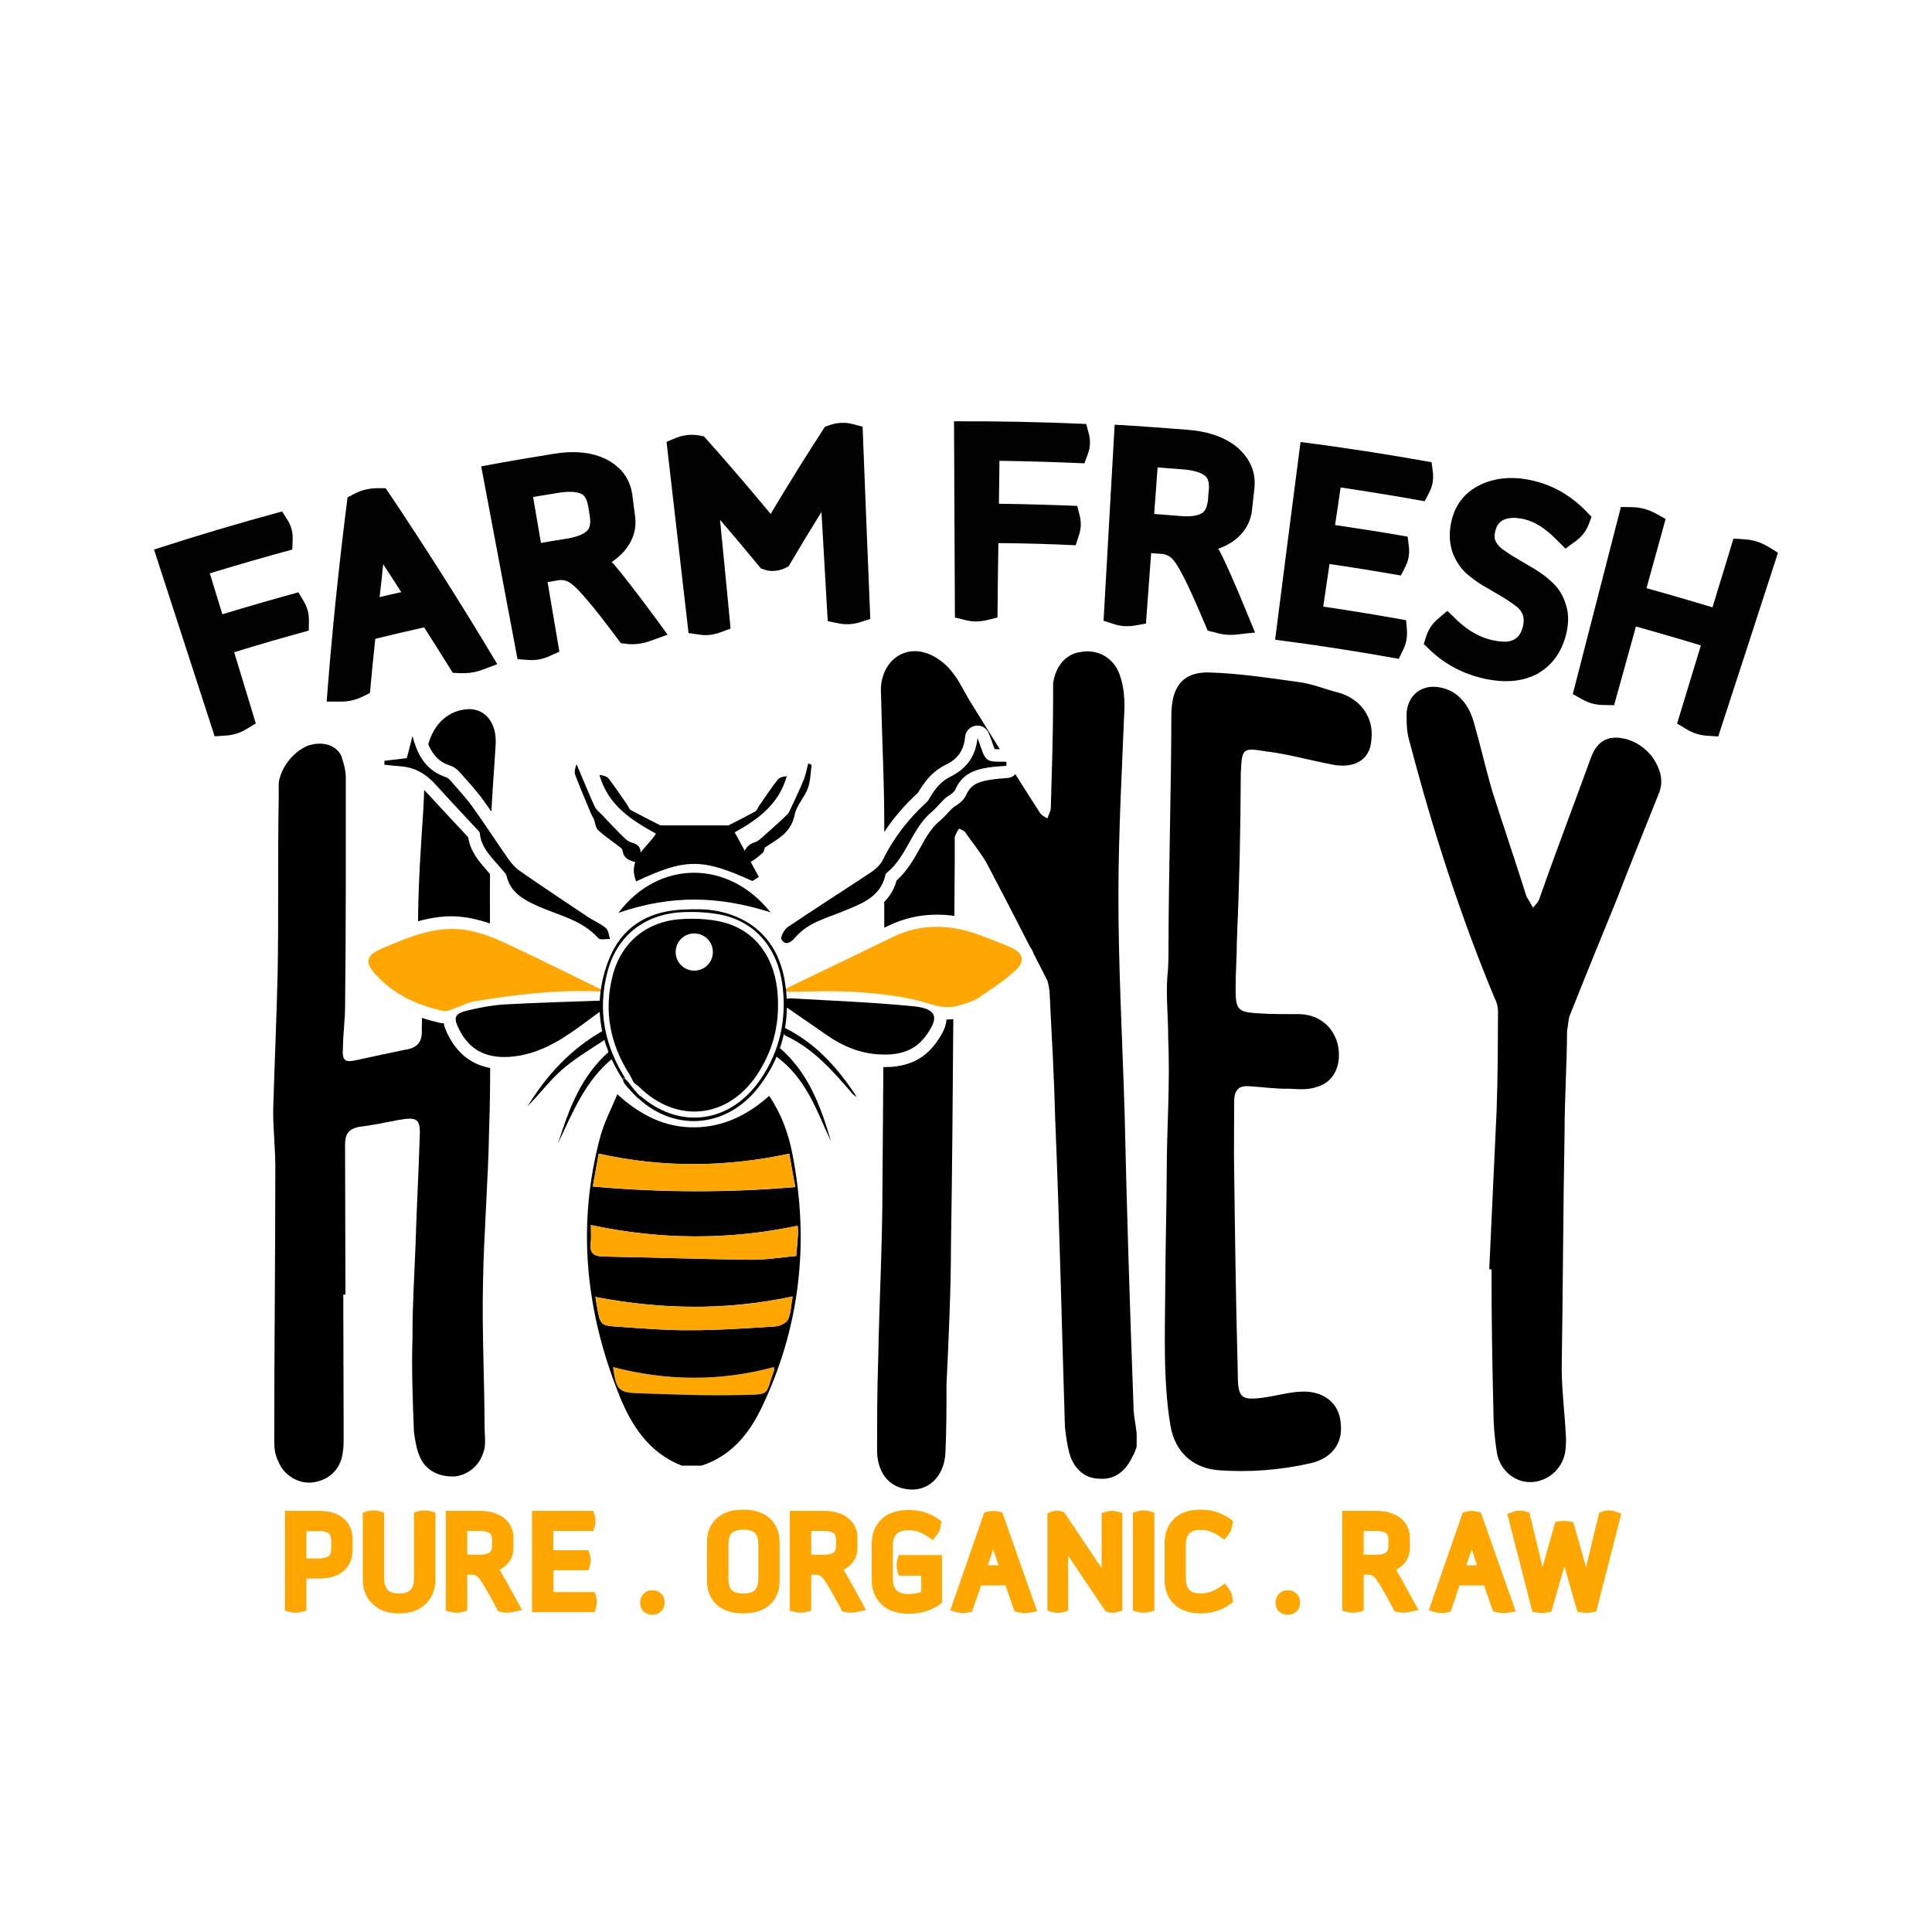
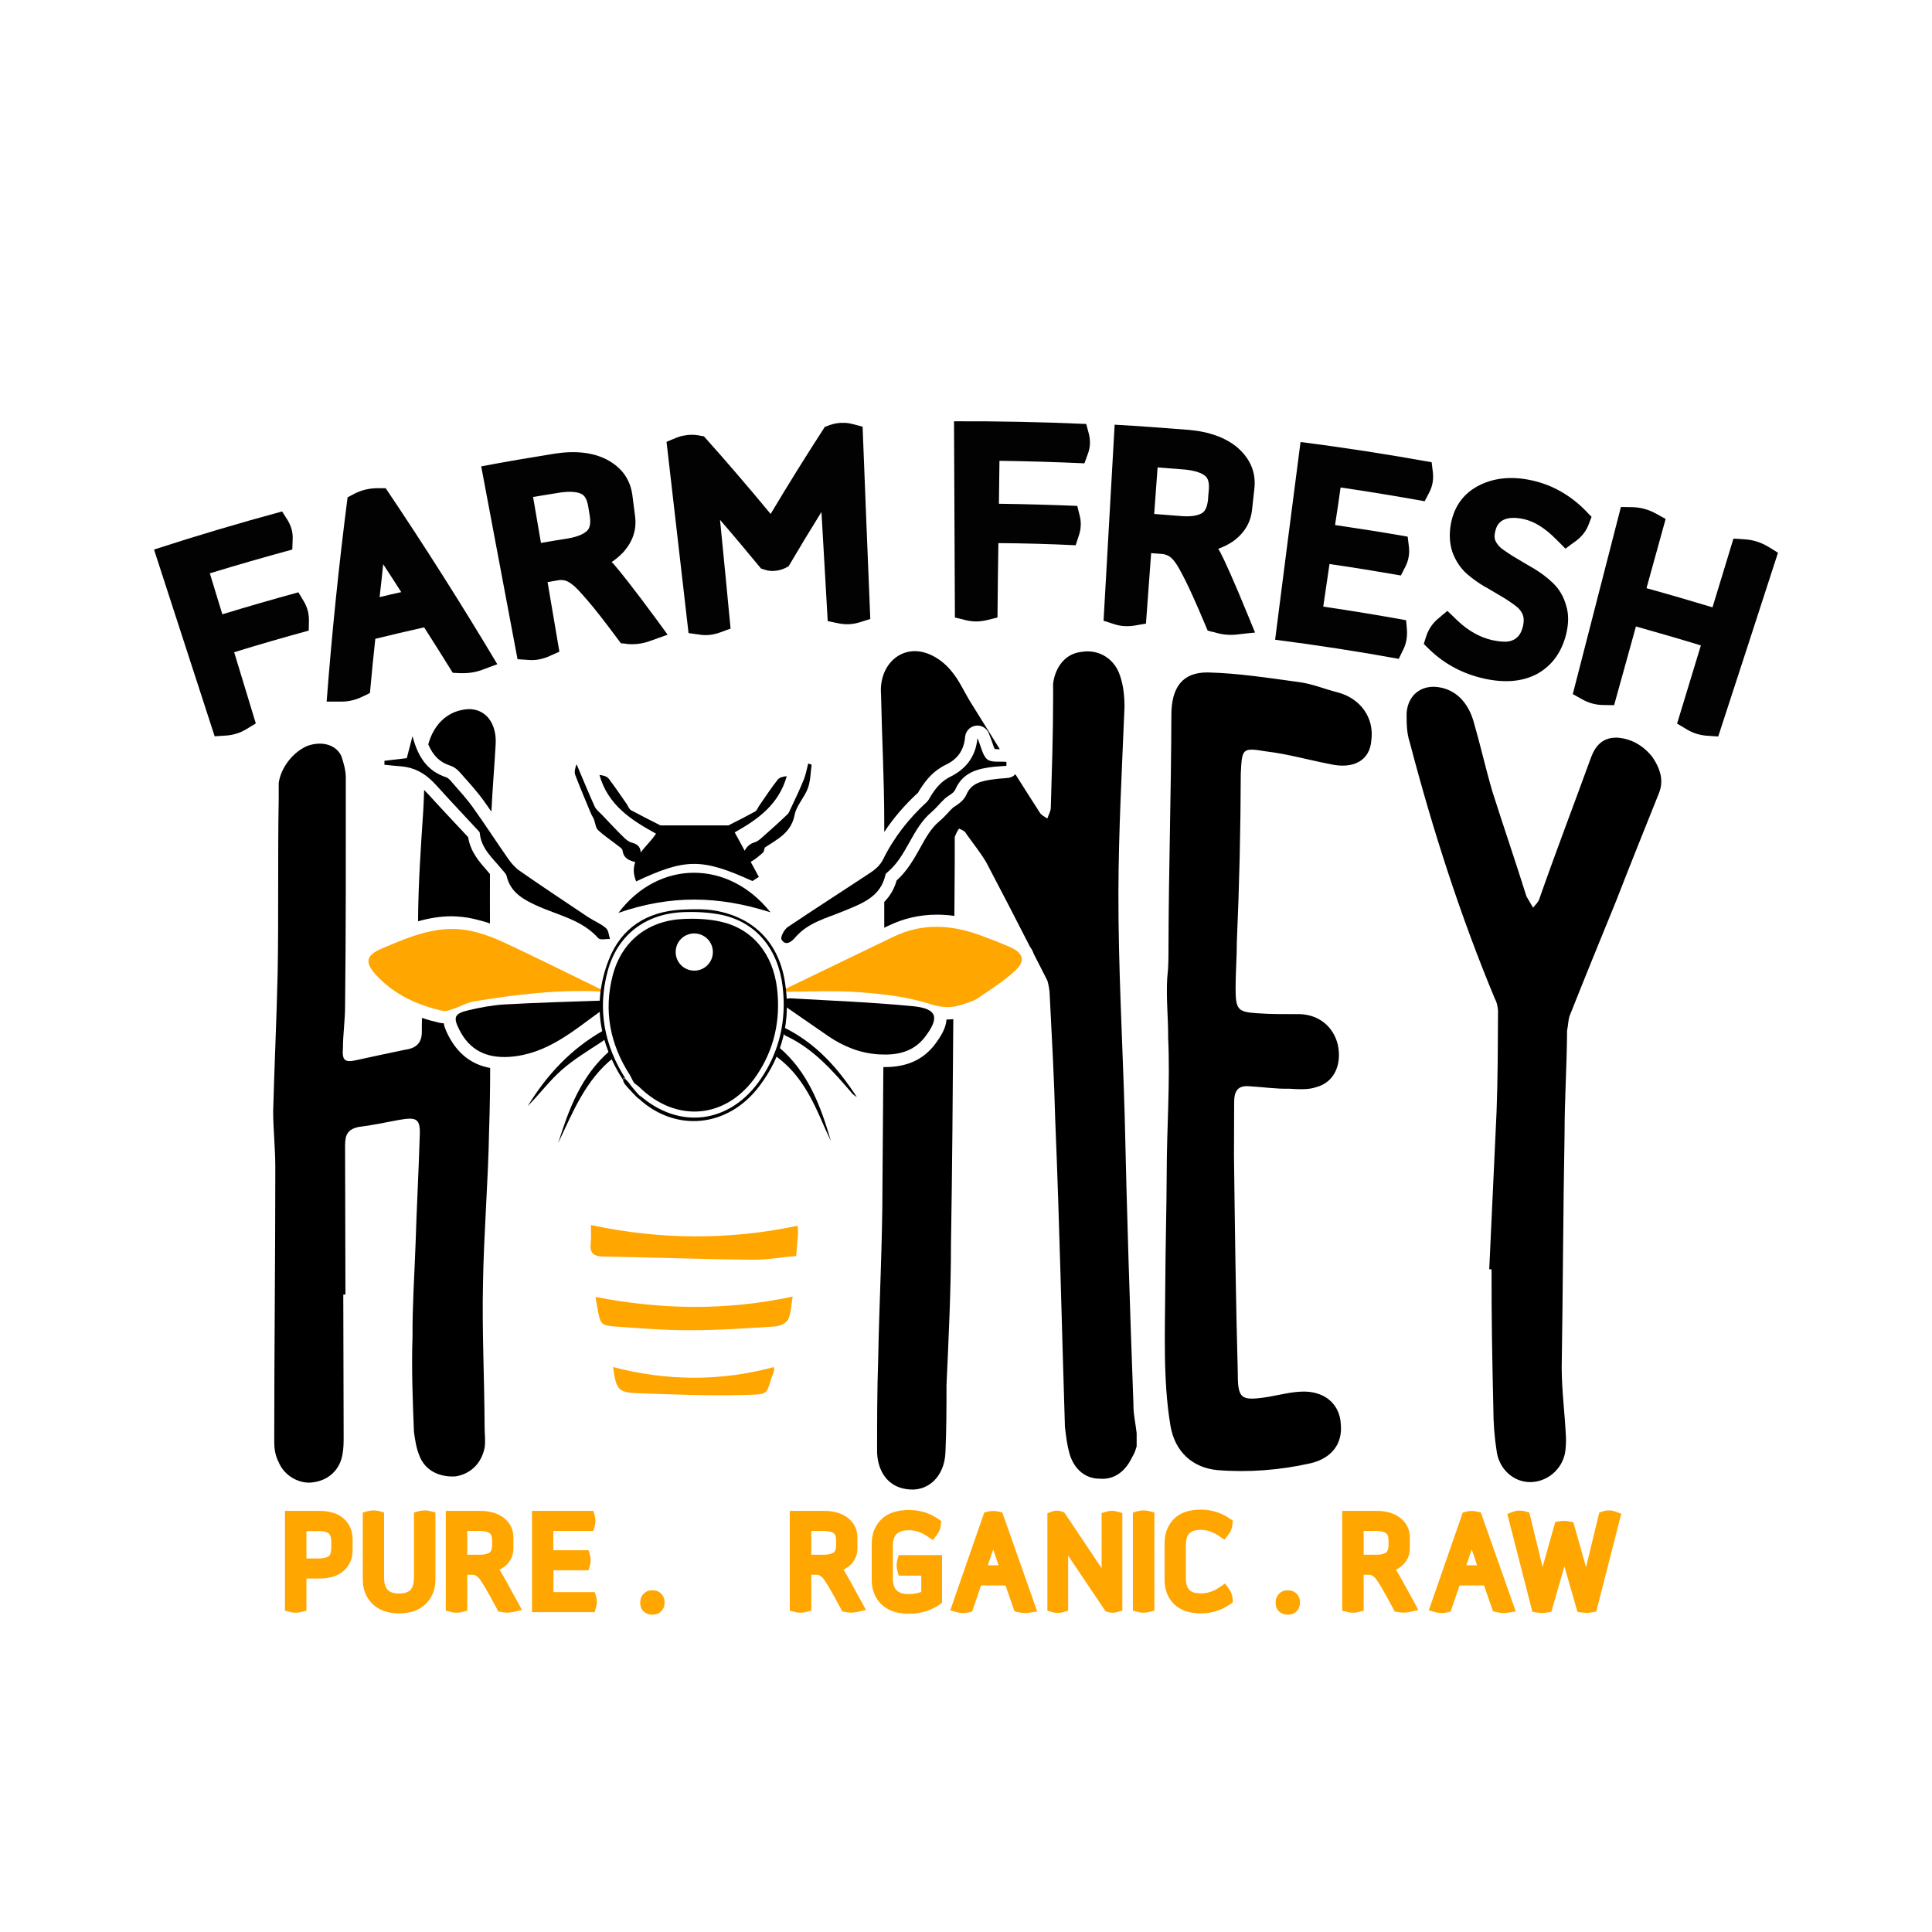
<svg xmlns="http://www.w3.org/2000/svg" version="1.1" id="Layer_1" x="0px" y="0px" viewBox="0 0 1080 1080" style="enable-background:new 0 0 1080 1080;" xml:space="preserve">
  <style type="text/css"> .st0{fill:#020202;} .st1{fill:#FFA600;} .st2{fill:none;} </style>
  <g>
    <path class="st0" d="M130.9,364.6c4,13.3,8.1,26.5,12.1,39.8c-1.7,1-3.4,2.1-5.1,3.1c-1.8,1.1-3.7,2-5.7,2.6c-2,0.6-4,1-6.2,1.1 c-2,0.1-4,0.3-6,0.4c-11.3-34.8-22.6-69.6-33.9-104.4c23.7-7.7,47.6-14.8,71.6-21.3c1,1.6,2.1,3.3,3.1,4.9c2,3.3,3,6.8,2.8,10.6 c-0.1,1.9-0.1,3.9-0.2,5.8c-15.4,4.2-30.8,8.6-46.1,13.3c2.3,7.6,4.7,15.3,7,22.9c14.1-4.3,28.3-8.4,42.5-12.3c1,1.6,2,3.3,3,5 c2,3.3,2.9,6.8,2.9,10.6c0,1.9-0.1,3.9-0.1,5.8C158.7,356.3,144.8,360.3,130.9,364.6z" />
    <path class="st0" d="M278,371.3c-2.9,1.1-5.8,2.1-8.6,3.2c-1.4,0.5-2.8,0.9-4.2,1.2c-2.6,0.5-5.2,0.7-8,0.6 c-1.4-0.1-2.7-0.1-4.1-0.2c-5.3-8.5-10.6-17-16-25.4c-9.1,2-18.2,4.2-27.3,6.4c-1.1,10.1-2.1,20.2-3,30.3c-1.3,0.6-2.6,1.3-3.9,1.9 c-3.9,1.9-7.8,2.9-12,2.9c-2.7,0-5.5,0-8.3,0c2.9-38,6.8-76.1,11.7-114.2c1.3-0.7,2.6-1.4,4-2.1c3.9-2,8.3-3,12.9-3 c1.5,0,3,0,4.4,0C237.4,305.3,258.2,338.1,278,371.3z M212.2,333.8c4-1,8-1.9,12.1-2.8c-3.3-5.2-6.7-10.4-10.1-15.6 C213.6,321.6,212.9,327.7,212.2,333.8z" />
    <path class="st0" d="M347.1,359.6c-0.7-0.9-1.4-1.9-2.1-2.8c-7.2-9.7-12.8-16.8-16.6-21.2c-3.8-4.4-6.4-7.2-7.8-8.3 c-1.9-1.6-3.5-2.5-4.8-2.8c-1.3-0.3-2.4-0.3-3.3-0.2c-2.1,0.4-4.3,0.7-6.4,1.1c2.2,13,4.4,26,6.6,38.9c-1.8,0.8-3.6,1.6-5.4,2.4 c-1.9,0.9-3.9,1.5-5.9,1.9c-2,0.4-4.1,0.5-6.2,0.3c-2-0.1-3.9-0.3-5.9-0.4c-6.8-35.9-13.5-71.9-20.3-107.8 c13.7-2.6,27.3-4.9,41-7.1c11.6-1.8,21.3-0.7,29,3.2c8.5,4.4,13.3,11.1,14.5,20c0.5,3.9,1,7.8,1.5,11.7c1,7.4-1.2,14-6.3,19.9 c-2,2.1-4.2,4.1-6.8,5.8c0.7,0.6,1.3,1.2,1.8,1.9c2.8,3.2,10.9,13.3,23.6,30.6c2,2.7,3.9,5.4,5.9,8.1c-3.2,1.1-6.4,2.3-9.5,3.4 c-4.2,1.6-8.6,2.2-13.1,1.8C349.4,359.7,348.3,359.7,347.1,359.6z M328.9,283.6c-0.6-3.9-1.8-6.4-3.7-7.4 c-2.5-1.3-6.5-1.6-11.8-0.9c-5.1,0.8-10.2,1.7-15.4,2.5c1.5,8.6,2.9,17.1,4.4,25.7c5-0.9,10.1-1.7,15.1-2.5 c5.2-0.9,8.8-2.4,10.8-4.4c1.5-1.5,2-4.3,1.4-8.1C329.4,286.8,329.2,285.2,328.9,283.6z" />
    <path class="st0" d="M480.8,347.8c-4.1,1.3-8.1,1.5-12.3,0.6c-1.9-0.4-3.9-0.8-5.8-1.2c-1.2-20.3-2.3-40.7-3.5-61 c-6.3,10.1-12.4,20.2-18.4,30.4c-0.7,0.3-1.4,0.7-2,1c-1.6,0.8-3.5,1.3-5.6,1.5c-2,0.2-3.9,0-5.6-0.6c-0.7-0.2-1.5-0.5-2.2-0.7 c-7.5-9.1-15.1-18.2-22.9-27.2c2,20.3,4,40.6,5.9,60.8c-1.9,0.7-3.7,1.3-5.5,2c-2,0.8-4,1.2-6,1.5c-2,0.2-4.1,0.2-6.2-0.2 c-1.9-0.3-3.9-0.5-5.8-0.8c-4.1-35.6-8.2-71.3-12.3-106.9c1.8-0.8,3.7-1.6,5.5-2.3c1.1-0.4,2.1-0.8,3.2-1c0.3-0.1,0.6-0.2,1-0.2 c2.8-0.6,5.6-0.6,8.4-0.1c0.9,0.2,1.9,0.4,2.8,0.5c12.8,14.3,25.2,28.8,37.3,43.4c9.7-16.3,19.8-32.5,30.3-48.7 c0.9-0.3,1.8-0.6,2.7-1c2.7-0.9,5.5-1.4,8.3-1.2c0.3,0,0.5,0,0.8,0c1.2,0.1,2.3,0.3,3.5,0.6c1.9,0.5,3.9,1,5.8,1.5 c1.4,35.8,2.8,71.7,4.3,107.5C484.5,346.6,482.7,347.2,480.8,347.8z" />
    <path class="st0" d="M558.1,303.6c-0.2,13.9-0.4,27.7-0.5,41.6c-1.9,0.5-3.8,0.9-5.7,1.4c-2.1,0.5-4.1,0.8-6.2,0.8 c-2.1,0-4.1-0.3-6.2-0.8c-1.9-0.5-3.8-1-5.7-1.4c-0.2-36.6-0.3-73.2-0.5-109.7c24.6-0.1,49.3,0.4,73.9,1.5c0.5,1.9,1,3.8,1.5,5.6 c0.9,3.7,0.8,7.4-0.5,10.9c-0.7,1.8-1.3,3.7-2,5.5c-15.8-0.7-31.7-1.2-47.5-1.4c-0.1,8-0.2,16-0.3,24c14.6,0.2,29.2,0.6,43.8,1.2 c0.5,1.9,0.9,3.8,1.4,5.6c0.9,3.7,0.7,7.4-0.5,10.9c-0.6,1.8-1.2,3.7-1.8,5.5C586.9,304.1,572.5,303.7,558.1,303.6z" />
    <path class="st0" d="M675.1,352.5c-0.5-1.1-0.9-2.2-1.4-3.3c-4.7-11.2-8.4-19.4-11-24.6c-2.6-5.2-4.5-8.5-5.6-10 c-1.4-2-2.8-3.3-4-3.9c-1.2-0.6-2.3-0.9-3.1-1c-2.2-0.2-4.3-0.3-6.5-0.5c-1,13.1-1.9,26.3-2.9,39.4c-1.9,0.3-3.9,0.7-5.8,1 c-2.1,0.4-4.2,0.5-6.2,0.4c-2-0.1-4.1-0.5-6.1-1.2c-1.9-0.6-3.7-1.2-5.6-1.8c2.1-36.5,4.1-73,6.2-109.6c13.8,0.8,27.6,1.8,41.4,2.9 c11.6,1,20.8,4.4,27.4,10c7.2,6.4,10.3,14,9.3,22.9c-0.4,3.9-0.9,7.8-1.3,11.8c-0.8,7.4-4.5,13.3-10.9,17.8c-2.4,1.6-5.1,2.9-8,4 c0.5,0.7,0.9,1.5,1.3,2.2c2,3.8,7.4,15.5,15.5,35.4c1.3,3.1,2.5,6.2,3.8,9.2c-3.4,0.3-6.7,0.7-10.1,1.1c-4.5,0.5-8.9,0-13.1-1.4 C677.3,353.2,676.2,352.8,675.1,352.5z M675.7,274.3c0.4-3.9-0.2-6.6-1.8-8.1c-2.2-1.9-5.9-3.1-11.3-3.7 c-5.2-0.4-10.3-0.8-15.5-1.2c-0.6,8.7-1.3,17.3-1.9,26c5.1,0.4,10.1,0.8,15.2,1.2c5.3,0.4,9.1-0.2,11.6-1.7 c1.8-1.1,2.9-3.7,3.3-7.6C675.4,277.6,675.5,276,675.7,274.3z" />
    <path class="st0" d="M784.4,363.2c-0.8,1.7-1.7,3.4-2.5,5.1c-23-4.2-46-7.7-69.1-10.7c4.7-36.8,9.4-73.7,14.2-110.5 c24.5,3.1,48.9,6.9,73.3,11.3c0.2,1.9,0.5,3.9,0.7,5.8c0.4,3.8-0.2,7.4-1.9,10.8c-0.9,1.7-1.8,3.5-2.7,5.2 c-15.6-2.8-31.3-5.4-47-7.7c-1,7-2,14-3.1,21c13.5,2,27.1,4.1,40.6,6.5c0.2,1.9,0.5,3.9,0.7,5.8c0.4,3.8-0.2,7.4-1.9,10.8 c-0.9,1.7-1.7,3.4-2.6,5.1c-13.3-2.3-26.6-4.5-39.9-6.4c-1.2,7.9-2.3,15.9-3.5,23.8c15.5,2.3,30.9,4.8,46.3,7.6 c0.2,1.9,0.4,3.8,0.5,5.8C786.7,356.2,786.1,359.8,784.4,363.2z" />
    <path class="st0" d="M875.5,354.5c-2.6,10.3-8,17.6-16.2,22.2c-8.1,4.3-17.8,5.2-29.4,2.7c-11.8-2.6-22-7.9-30.6-16.1 c-1.1-1.1-2.3-2.2-3.4-3.3c0.5-1.5,0.9-3,1.4-4.4c1.2-3.7,3.3-6.9,6.3-9.5c1.8-1.5,3.6-3.1,5.5-4.6c1.8,1.7,3.5,3.3,5.2,5 c6.2,6,12.9,9.8,20.1,11.4c1.9,0.4,3.9,0.7,6.2,0.8c2.3,0.1,4.2-0.3,5.8-1.2c0.9-0.5,1.8-1.2,2.7-2.3c0.9-1.1,1.7-2.9,2.3-5.3 c0.5-2.4,0.5-4.4-0.1-6.1c-0.7-1.8-1.8-3.3-3.4-4.6c-2.3-1.8-4.9-3.6-7.9-5.4c-2.9-1.7-5.8-3.4-8.8-5.2c-0.3-0.2-0.7-0.4-1-0.5 c-3.7-2.2-7.1-4.6-10.2-7.3c-3.6-3.2-6.3-7.3-8.1-12.2c-1.6-4.8-1.9-10.2-0.8-16c1.9-9.8,7.2-17,16-21.4c8.5-4.2,18.4-5.1,29.5-2.6 c11.1,2.5,21.1,8.1,29.7,16.8c1.1,1.2,2.2,2.3,3.4,3.5c-0.5,1.4-1.1,2.8-1.6,4.2c-1.4,3.7-3.7,6.7-7,9.2c-2,1.4-4,2.9-6,4.4 c-1.8-1.8-3.5-3.6-5.3-5.3c-6.1-6.2-12.1-9.9-17.9-11.2c-4.9-1.1-8.8-0.9-11.6,0.5c-0.8,0.4-1.6,1-2.5,2c-0.9,1-1.6,2.6-2.1,5 c-0.4,2-0.3,3.6,0.4,4.9c0.8,1.6,2,3,3.5,4.2c2.5,1.8,5.2,3.6,8.3,5.4c0.2,0.1,0.3,0.2,0.5,0.3c3.1,1.9,6.3,3.7,9.5,5.6 c3.9,2.4,7.3,5,10.3,7.9c3.5,3.4,6,7.7,7.3,12.6C877,343.3,876.9,348.7,875.5,354.5z" />
    <path class="st0" d="M975.5,301.5c4.6,0.3,8.9,1.7,12.9,4.1c1.8,1.1,3.7,2.2,5.5,3.4c-11.1,34.2-22.2,68.5-33.4,102.7 c-2-0.1-4-0.3-5.9-0.4c-2.1-0.1-4.2-0.5-6.2-1.1c-2-0.6-3.9-1.5-5.7-2.6c-1.7-1-3.4-2.1-5.2-3.1c4.4-14.6,8.9-29.1,13.3-43.7 c-12.1-3.7-24.2-7.2-36.3-10.6c-4.1,14.7-8.1,29.4-12.2,44c-2,0-4-0.1-5.9-0.1c-4.3,0-8.3-1.1-12-3.2c-1.7-1-3.5-1.9-5.2-2.9 c9-34.9,17.9-69.7,26.9-104.6c2.1,0,4.3,0.1,6.4,0.1c4.6,0.1,8.9,1.3,13,3.5c1.9,1,3.7,2.1,5.6,3.1c-3.6,12.9-7.1,25.8-10.7,38.7 c12.3,3.4,24.6,7,36.9,10.7c3.9-12.8,7.8-25.6,11.7-38.4C971.2,301.2,973.3,301.3,975.5,301.5z" />
  </g>
  <g>
    <path class="st1" d="M191.8,848.6c3.5,3,5.3,6.9,5.3,11.9v6c0,5-1.8,8.9-5.3,11.9c-3.3,2.7-7.7,4-13.2,4h-7.3v18l-2.9,0.7 c-1,0.3-2.1,0.4-3.1,0.4c-1,0-2.1-0.1-3.1-0.4l-2.9-0.7v-55.8h19.2C184.1,844.6,188.5,845.9,191.8,848.6z M183.9,869.8 c0.9-0.9,1.3-2.5,1.3-5v-2.5c0-2.4-0.4-4.1-1.3-5c-1.1-0.9-2.8-1.4-5.3-1.4h-7.3v15.3h7.3C181,871.1,182.8,870.7,183.9,869.8z" />
    <path class="st1" d="M243.4,882.9c0,5.6-1.8,10.1-5.4,13.7c-3.6,3.5-8.5,5.3-14.9,5.3c-6.3,0-11.3-1.8-14.9-5.3 c-3.6-3.6-5.4-8.1-5.4-13.7v-37.4l2.9-0.8c2.1-0.5,4.1-0.5,6.2,0l2.8,0.8v36.4c0,3.2,0.7,5.4,2,6.8c1.3,1.4,3.5,2.1,6.4,2.1 s5.1-0.7,6.4-2.1c1.3-1.4,1.9-3.6,1.9-6.8v-36.4l2.9-0.8c2.1-0.5,4.1-0.5,6.2,0l2.9,0.8V882.9z" />
    <path class="st1" d="M278.5,900.8l-0.8-1.6c-2.9-5.4-5.1-9.4-6.6-11.9c-1.5-2.5-2.6-4.1-3.1-4.8c-0.8-0.9-1.5-1.5-2.1-1.8 c-0.6-0.2-1.1-0.4-1.5-0.4h-3.2v20.1l-2.9,0.7c-1,0.3-2.1,0.4-3.1,0.4s-2.1-0.1-3.1-0.4l-2.9-0.7v-55.8h19.2 c5.4,0,9.8,1.3,13.1,3.8c3.6,2.8,5.5,6.5,5.5,11.1v6c0,3.8-1.4,7-4.2,9.6c-1.1,0.9-2.3,1.8-3.6,2.4c0.3,0.3,0.5,0.7,0.7,1.1 c1.2,1.8,4.3,7.5,9.5,17l2.4,4.4l-5,1.1c-2.2,0.5-4.4,0.5-6.6,0L278.5,900.8z M275.1,861.2c0-2-0.4-3.3-1.2-4 c-1.1-0.9-2.9-1.3-5.4-1.4h-7.3v13.3h7.3c2.5,0,4.3-0.5,5.4-1.4c0.8-0.7,1.2-2,1.2-4V861.2z" />
    <path class="st1" d="M333.2,898.4l-0.8,2.8h-35v-56.6h34.3l0.8,2.8c0.5,1.9,0.5,3.7,0,5.6l-0.8,2.8h-22.4v10.8H329l0.8,2.8 c0.5,1.8,0.5,3.7,0,5.6l-0.8,2.8h-19.6V890h23.1l0.8,2.8C333.8,894.7,333.8,896.6,333.2,898.4z" />
    <path class="st1" d="M364.7,889c1.3,0,2.3,0.2,3.1,0.6c0.8,0.4,1.4,0.8,1.8,1.3c0.5,0.4,0.9,1,1.3,1.8c0.4,0.8,0.6,1.8,0.6,3.1 c0,2-0.6,3.7-1.9,4.9c-1.2,1.3-2.9,1.9-4.9,1.9c-1.3,0-2.3-0.2-3.1-0.6c-0.8-0.4-1.4-0.8-1.8-1.2c-0.5-0.4-0.9-1-1.3-1.8 c-0.4-0.8-0.6-1.8-0.6-3.1c0-1.3,0.2-2.3,0.6-3.1c0.4-0.8,0.8-1.4,1.3-1.9c0.4-0.4,1-0.9,1.8-1.3C362.3,889.2,363.4,889,364.7,889z " />
-     <path class="st1" d="M435.8,883.6c0,5.6-1.8,10.1-5.4,13.4c-3.6,3.3-8.5,4.9-14.9,4.9c-6.3,0-11.3-1.6-14.9-4.9 c-3.6-3.4-5.4-7.9-5.4-13.4v-21.4c0-5.6,1.8-10,5.4-13.4c3.6-3.3,8.5-4.9,14.9-4.9c6.3,0,11.3,1.6,14.9,4.9 c3.6,3.4,5.4,7.9,5.4,13.4V883.6z M423.9,882.6v-19.3c0-3-0.6-5-1.8-6.3c-1.2-1.2-3.4-1.9-6.5-1.9c-3.1,0-5.3,0.7-6.6,1.9 c-1.2,1.2-1.8,3.3-1.8,6.3v19.3c0,3,0.6,5,1.8,6.3c0.8,0.7,1.8,1.2,3,1.5c1.2,0.3,2.4,0.4,3.5,0.4c3.1,0,5.3-0.7,6.5-1.9 C423.2,887.6,423.9,885.5,423.9,882.6z" />
    <path class="st1" d="M470.8,900.8l-0.8-1.6c-2.9-5.4-5.1-9.4-6.6-11.9c-1.5-2.5-2.6-4.1-3.1-4.8c-0.8-0.9-1.5-1.5-2.1-1.8 c-0.6-0.2-1.1-0.4-1.5-0.4h-3.2v20.1l-2.9,0.7c-1,0.3-2.1,0.4-3.1,0.4c-1,0-2.1-0.1-3.1-0.4l-2.9-0.7v-55.8h19.2 c5.4,0,9.8,1.3,13.1,3.8c3.6,2.8,5.5,6.5,5.5,11.1v6c0,3.8-1.4,7-4.2,9.6c-1.1,0.9-2.3,1.8-3.6,2.4c0.3,0.3,0.5,0.7,0.7,1.1 c1.2,1.8,4.3,7.5,9.5,17l2.4,4.4l-5,1.1c-2.2,0.5-4.4,0.5-6.6,0L470.8,900.8z M467.4,861.2c0-2-0.4-3.3-1.2-4 c-1.1-0.9-2.9-1.3-5.4-1.4h-7.3v13.3h7.3c2.5,0,4.3-0.5,5.4-1.4c0.8-0.7,1.2-2,1.2-4V861.2z" />
    <path class="st1" d="M501.6,872.1l0.8-2.8h24.2v26.6l-1.6,1.2c-4.8,3.3-10.5,5-17,5c-6.6,0-11.7-1.8-15.3-5.3 c-3.6-3.5-5.4-8.1-5.4-13.7v-20c0-5.7,1.8-10.3,5.4-13.8c3.6-3.5,8.7-5.2,15.4-5.2c6,0,11.4,1.6,16.2,4.9l1.9,1.3l-0.3,2.3 c-0.2,2-0.9,3.8-2.2,5.4l-2.2,2.9l-3-2c-3.4-2.4-6.9-3.5-10.4-3.5c-3.2,0-5.5,0.7-6.9,2.1c-1.4,1.4-2.1,3.7-2.1,6.8v17.9 c0,3.2,0.7,5.4,2.1,6.8c1.4,1.4,3.7,2.1,6.8,2.1c2.5,0,4.9-0.4,7-1.2v-9.1h-12.6l-0.8-2.8C501.1,875.8,501.1,873.9,501.6,872.1z" />
    <path class="st1" d="M579.8,900.8l-4.5,0.7c-0.7,0.1-1.5,0.2-2.2,0.2c-1.3,0-2.6-0.2-4-0.5l-2-0.5l-5-14.4h-13.7l-5,14.6l-2.1,0.5 c-2.1,0.4-4.1,0.4-6.1-0.1l-4-1.1l19-54.7l2-0.5c2-0.5,4-0.5,6.1,0l2,0.5L579.8,900.8z M552.2,875h6l-3-8.9L552.2,875z" />
    <path class="st1" d="M619.2,901.1l-1.2-0.4l-20.9-31.1v30.8l-2.8,0.8c-1,0.3-2,0.4-3,0.4c-1,0-2-0.1-3-0.4l-2.8-0.8v-54.5l2.5-0.9 c0.4-0.2,0.9-0.3,1.3-0.4l0.2,0c1.4-0.2,2.8-0.1,4.2,0.4l1.2,0.4l20.9,31.2v-30.8l2.8-0.8c2-0.6,4-0.6,6,0l2.8,0.8v54.6L625,901 C623.1,901.7,621.2,901.7,619.2,901.1z" />
    <path class="st1" d="M639.3,901.5c-1,0-2.1-0.1-3.1-0.4l-2.9-0.7v-54.9l2.9-0.8c2.1-0.5,4.1-0.5,6.2,0l2.9,0.8v54.9l-2.9,0.7 C641.3,901.4,640.3,901.5,639.3,901.5z" />
    <path class="st1" d="M689.2,895.7l-1.9,1.3c-4.8,3.3-10.2,4.9-16,4.9c-6.5,0-11.6-1.8-15.1-5.3c-3.5-3.5-5.2-8.1-5.2-13.7v-20 c0-5.6,1.7-10.2,5.2-13.8c3.5-3.5,8.5-5.2,15.1-5.2c5.8,0,11.2,1.6,16,4.9l1.9,1.3l-0.3,2.3c-0.2,2-0.9,3.8-2.2,5.4l-2.2,2.9l-3-2 c-3.4-2.4-6.9-3.5-10.3-3.5c-3,0-5.1,0.7-6.4,2c-1.3,1.4-1.9,3.6-1.9,6.8v17.9c0,3.2,0.6,5.5,1.9,6.8c1.3,1.4,3.4,2,6.5,2 c3.7,0,7.1-1.1,10.4-3.4l3.1-2.1l2.2,3c1.1,1.5,1.8,3.2,2,5.1L689.2,895.7z" />
    <path class="st1" d="M719.9,889c1.3,0,2.3,0.2,3.1,0.6c0.8,0.4,1.4,0.8,1.8,1.3c0.5,0.4,0.9,1,1.3,1.8s0.6,1.8,0.6,3.1 c0,2-0.6,3.7-1.9,4.9c-1.2,1.3-2.9,1.9-4.9,1.9c-1.3,0-2.3-0.2-3.1-0.6c-0.8-0.4-1.4-0.8-1.8-1.2c-0.5-0.4-0.9-1-1.3-1.8 c-0.4-0.8-0.6-1.8-0.6-3.1c0-1.3,0.2-2.3,0.6-3.1c0.4-0.8,0.8-1.4,1.3-1.9c0.4-0.4,1-0.9,1.8-1.3C717.5,889.2,718.6,889,719.9,889z " />
    <path class="st1" d="M779.6,900.8l-0.8-1.6c-2.9-5.4-5.1-9.4-6.6-11.9c-1.5-2.5-2.6-4.1-3.1-4.8c-0.8-0.9-1.5-1.5-2.1-1.8 c-0.6-0.2-1.1-0.4-1.5-0.4h-3.2v20.1l-2.9,0.7c-1,0.3-2.1,0.4-3.1,0.4s-2.1-0.1-3.1-0.4l-2.9-0.7v-55.8h19.2 c5.4,0,9.8,1.3,13.1,3.8c3.6,2.8,5.5,6.5,5.5,11.1v6c0,3.8-1.4,7-4.2,9.6c-1.1,0.9-2.3,1.8-3.6,2.4c0.3,0.3,0.5,0.7,0.7,1.1 c1.2,1.8,4.3,7.5,9.5,17l2.4,4.4l-5,1.1c-2.2,0.5-4.4,0.5-6.6,0L779.6,900.8z M776.2,861.2c0-2-0.4-3.3-1.2-4 c-1.1-0.9-2.9-1.3-5.4-1.4h-7.3v13.3h7.3c2.5,0,4.3-0.5,5.4-1.4c0.8-0.7,1.2-2,1.2-4V861.2z" />
    <path class="st1" d="M847.3,900.8l-4.5,0.7c-0.7,0.1-1.5,0.2-2.2,0.2c-1.3,0-2.6-0.2-4-0.5l-2-0.5l-5-14.4h-13.7l-5,14.6l-2.1,0.5 c-2.1,0.4-4.1,0.4-6.1-0.1l-4-1.1l19-54.7l2-0.5c2-0.5,4-0.5,6.1,0l2,0.5L847.3,900.8z M819.7,875h6l-3-8.9L819.7,875z" />
    <path class="st1" d="M896.2,844.8c2.4-0.7,4.7-0.6,6.9,0.2l3.2,1.2l-14,54.7l-2.4,0.4c-0.9,0.2-1.9,0.3-2.9,0.3 c-0.9,0-1.8-0.1-2.8-0.2l-2.4-0.4l-7.3-25.4l-7.3,25.4l-2.4,0.4c-1.9,0.3-3.8,0.4-5.7,0l-2.5-0.4l-14-54.7l3.2-1.2 c2.1-0.8,4.4-0.9,6.9-0.2l2.2,0.6l7.4,30.5l7.1-25.2l2.4-0.4c0.9-0.2,1.8-0.2,2.6-0.2c0.9,0,1.8,0.1,2.8,0.3l2.3,0.4l7.1,25.2 l7.4-30.6L896.2,844.8z" />
  </g>
  <path d="M262,396.4c-10.9,0.5-19.3,7.7-22.6,19.7c2.7,6.3,6.4,10,12.3,11.9c3.1,1,5.1,3.4,6.4,4.9l0.3,0.3c0.9,1.1,1.9,2.2,2.8,3.2 c3.1,3.5,6.3,7.2,9.2,11.2c1.4,2,2.9,4.1,4.3,6.1c0.6-12.8,1.7-25.4,2.4-38C277.6,404,271.3,396.3,262,396.4z M264.6,513.6 c3,0.7,6.1,1.5,9.3,2.6c0-9.2-0.1-18.4,0-27.6c-0.6-0.7-1.1-1.3-1.7-2c-4.3-4.9-9.2-10.4-10.5-18.6c-2.3-2.5-4.6-5-7-7.5 c-2.8-3-5.5-5.9-8.3-8.9c-1.2-1.3-2.4-2.6-3.6-3.9c-1.9-2.1-3.7-4.1-5.6-6c0,0-0.1-0.1-0.1-0.1c-0.1,3.9-0.3,7.7-0.5,11.6 c-1.4,20.9-2.8,41.4-2.9,61.8c6.1-1.7,12.3-2.8,18.9-2.8C256.7,512.3,260.7,512.7,264.6,513.6z M494.3,459.6c0,1.8,0,3.7,0,5.5 c5.2-7.9,11.4-15.1,18.9-22c0.1-0.2,0.4-0.6,0.5-0.9c0.3-0.5,0.6-1,0.9-1.4c3.2-4.9,7.1-9.9,14.3-13.4c6.5-3.1,10-8.2,10.6-15.5 c0.3-3.1,2.6-5.7,5.8-6.2c0.4-0.1,0.7-0.1,1.1-0.1c2.7,0,5.2,1.6,6.3,4.2c0.8,1.9,1.4,3.7,2,5.3c0.4,1.2,0.9,2.8,1.4,3.6 c0.5,0.1,1.2,0.1,2.3,0.1l0.5,0c-5.5-8.8-10.9-17.5-16.3-26.2c-3.8-6.1-6.3-12.2-10.8-17.5c-3.2-4-7.6-7.4-12.1-9.3 c-15.2-6.5-28.5,5.5-27.2,22.3C493,412.4,494.3,436,494.3,459.6z M250.6,578.8c-1.1-2.1-2.1-4.4-2.6-6.8c-0.7,0-1.4-0.1-2.1-0.2 c-3.5-0.8-6.8-1.7-10-2.8c-0.1,2.6-0.1,5.2-0.1,7.8c0,5.6-2.5,9.1-9.3,10c-8.7,1.8-18,3.8-26.7,5.7c-6.8,1.6-8.7,0.7-8.1-6.7 c0-7.3,1.2-15.4,1.2-23.4c0.5-42.8,0.4-84.9,0.4-127.6c0-4.3-1.2-8.2-2.5-12.2c-3.1-6.5-11.1-8.5-19.1-5.6 c-8,3.5-14.7,12.1-15.9,20.7c0,3,0,5.9,0,8.9c-0.6,32.8,0,64.8-0.6,97.6c-0.6,25.7-1.8,51.4-2.5,77c0,10.1,1.2,20.6,1.2,31.3 c0,51.1-0.6,102.7-0.6,153.7c0,3.6,0.6,7.7,2.5,11.2c3.1,7.7,11.9,12.5,19.4,11.2c8.8-1.2,15-7.3,16.3-15.9c0.6-3.1,0.6-6.7,0.6-9.8 c-0.1-26.2-0.1-53-0.2-79.2c0.6,0,0.6,0,1.2-0.1c-0.1-28-0.1-55.5-0.2-83.5c0-6.1,1.8-8.8,7.4-10.1c7.5-0.9,14.9-2.5,22.4-3.9 c10.6-1.9,12.5-0.8,11.9,9.9c-0.6,20.1-1.7,39.5-2.3,59.5c-0.6,16.9-1.8,34.4-1.7,51.9c-0.6,17.5,0.1,35.5,0.8,53 c0.6,4.4,1.3,9.3,3.2,13.7c3.2,8.1,11.3,11.8,20.1,11.2c8.1-1.3,14.4-7,16.2-16c0.6-3.8,0-7.6,0-11.4c-0.1-27.4-1.5-54-0.9-80.7 c0.5-28.6,2.9-56.8,3.4-84.9c0.4-11.9,0.6-23.6,0.6-35.3C263.6,595.1,255.8,589,250.6,578.8z M923.8,423.3c-5.5-7-12.2-10.2-19-10.9 c-8.6-0.6-12.9,4.3-15.4,11c-9.3,25.6-19.3,51.7-28.7,78.5c-0.6,2.4-2.5,3.9-3.7,5.5c-1.2-2.1-2.5-4.2-3.7-6.3 c-6.2-19.8-12.9-39.3-19.1-58.8c-3.7-12.7-6.7-26-10.4-38.8c-3.1-10.8-9.9-18-19.9-19.4c-9.4-1.3-16.9,4.4-17.6,14.6 c0,5.8,0,10.9,1.8,16.4c12.9,49.2,28.3,97,47.5,143.1c1.2,2.1,1.9,5.3,1.8,7.8c-0.1,18.2-0.1,36.4-0.8,55.2 c-1.4,29.4-2.7,58.8-4.1,88.3c0,0,0.6,0,1.3,0.1c-0.1,25.8,0.4,52.2,1,78c0,7.5,0.6,15.7,1.8,23.3c1.2,10.1,9.3,17.6,18.7,17.6 c9.4,0,17.6-6.8,19.5-16c0.6-3.1,0.6-6.1,0.6-8.6c-0.6-13.5-2.4-26.5-2.4-39.4c0.7-43.6,0.8-87.3,1.6-130.9 c0-19.1,1.3-37.9,1.4-57.6c0.6-2.4,0.6-5.4,1.3-7.8c8.7-21.9,17.5-43.5,26.1-64.5c8-20.6,16.1-40.7,24-60.4 C929.9,436.9,928.7,430.7,923.8,423.3z M529.1,569.9c-0.3,5-3.4,9.8-6.4,13.8c-6.5,8.6-15.6,12.8-28,12.8c-0.3,0-0.6,0-0.9,0 c-0.2,22.2-0.3,44.3-0.5,66.5c0,32.4-1.8,64.8-2.4,97.2c-0.6,17.6-0.6,34.4-0.6,52c0.6,11.5,6.9,18.9,16.3,20.2 c11.9,2,21.3-6.8,21.9-20.3c0.6-12.9,0.6-25.7,0.6-37.9c1.2-26.4,2.5-52.8,2.5-78.5c0.7-41.9,1-84,1.3-126c-1.1,0.1-2.1,0.2-3.2,0.2 C529.5,569.9,529.3,569.9,529.1,569.9z M747.6,387c-6.9-1.7-13.8-4.7-21.4-5.7c-17-2.3-34-5-51.1-5.4c-14.5-0.1-20.2,8.8-20.3,23.6 c-0.1,43.5-1.5,86.3-1.6,129.1c0,6.7,0,12-0.7,18c-0.7,11.4,0.6,22.8,0.5,33.5c1.2,25.5-0.8,50.9-0.8,75.6 c-0.1,20.8-0.7,41.5-0.8,62.3c-0.1,25.4-1.4,53.6,2.9,79c2.5,14.7,12.5,23.5,26.2,24.8c17.5,1.4,35.1,0,52-3.8 c11.3-2.6,18.2-10.4,17-22.1c-0.6-10.4-8.1-17.7-20-18c-6.9-0.1-13.8,1.8-20.7,3c-15.7,2.4-16.9,1.1-16.9-14.8 c-1.1-39.8-1.6-80.4-2.1-120.2c0-10,0.1-19.9,0.1-29.9c0-6.6,2.5-9.2,8.2-8.8c7.5,0.4,15.1,1.6,22.6,1.4c5,0.3,10.7,0.7,15.1-0.9 c10-2.6,14.5-12.6,12-23.9c-2.5-10-10.6-16.6-21.3-16.9c-8.2,0-15.7,0.1-23.9-0.5c-10.7-0.7-11.9-2.1-11.9-14.1 c0-8.6,0.7-17.2,0.7-25.8c1.4-31.8,2.1-62.9,2.2-94.1c0.7-13.9,0.7-14.6,13.9-12.4c12,1.4,23.9,4.8,35.8,7.1 c13.2,3.1,22.6-1.9,23.3-13.5C768.2,401.4,760.7,390.4,747.6,387z M628.7,623.3c-1.2-41.1-3.6-82.9-3.5-124.6 c0.1-34.3,2-69.2,3.4-103.4c0-6.1-0.6-12.1-2.5-17.6c-3.1-9.6-12-14.9-21.5-13.3c-8.9,0.9-14.6,8.2-15.9,17.6c0,2.7,0,5.4,0,8.1 c0,20.3-0.7,41.2-1.3,61.4c0,2-1.3,4-1.9,6c-1.3-0.7-3.8-2.1-4.4-3.5c-4.6-7.1-9-14.1-13.5-21.2c-1.1,1.2-2.7,2-4.5,2.1 c-0.7,0.1-1.5,0.1-2.2,0.2c-1.5,0.1-2.9,0.2-4.3,0.4c-8.8,1-13.7,2.6-16.4,8.7c-1.4,3.2-4.1,5-6,6.3c-0.6,0.4-1.3,0.8-1.6,1.1 c-0.9,0.8-1.8,1.8-2.7,2.8c-1.5,1.6-3,3.2-4.8,4.7c-4.6,3.8-7.6,9.2-10.8,15c-3.5,6.3-7.2,12.8-13.1,18.1c-1.4,5.1-3.9,8.9-6.9,12 c0,4.8,0,9.6,0,14.4c0.7-0.3,1.4-0.7,2.1-1c8.6-4.2,17.8-6.3,27.3-6.3c0,0,0,0,0,0c3.2,0,6.5,0.2,9.8,0.7c0.1-10,0.1-20,0.2-29.9 c0-4.7,0-9.5,0-14.2c0.6-1.4,1.3-3.4,2.5-4.7c1.3,0.7,3.2,1.3,3.8,2.7c3.8,5.4,8.2,10.8,11.4,16.3c8.2,15.6,16.3,31.2,24.4,47.1 c0.9,1.2,1.6,2.5,2,3.8c2.6,5,5.1,10,7.7,15.1c0.6,2,1.3,5.4,1.3,8.1c1.2,23.7,2.5,46.7,3.1,70.3c2.4,57.4,3.6,114.2,5.4,170.9 c0.6,5.4,1.2,10.1,2.5,14.9c2.5,8.8,8.8,14.2,16.9,14.2c8.1,0.7,14.4-4,18.2-12.1c1.3-2,1.9-4,2.5-6c0-2.7,0-4.7,0-7.4 c-0.6-5.4-1.9-10.8-1.8-16.1C631.6,730.9,629.9,677.1,628.7,623.3z" />
  <g>
    <path class="st1" d="M432.8,765.9c-5.2,14.2-1.5,13.5-17.8,13.9c-19.6,0.5-39.3-0.3-58.9-1c-10.6-0.4-11.7-2.2-13.4-14.6 c30,7.8,59.9,8.1,89.9,0C432.8,765.5,432.9,765.7,432.8,765.9z" />
    <g>
-       <path d="M443,645.3c-2.2-11.5-6.1-22.4-13-32.7c-12.3,10.9-25.9,17.5-42,17.6c-16.3,0.1-30.1-6.8-42.9-18.5 c-3.5,8.5-7.4,15.8-9.5,23.6c-13.3,49.4-8.3,97.7,10.6,144.7c6.8,17,16.6,32.1,34.9,39.3h11.1c16.2-5.3,26.2-17.3,33.3-31.9 C447.3,742.2,452.6,694.6,443,645.3z M334.7,644.9c35.5,7.9,70.7,7.7,106.5,0c1.1,6.2,2.1,11.9,3.4,18.7 c-38.1,3.2-75.2,3.1-113.2-0.3C332.6,656.5,333.6,651.1,334.7,644.9z M432.8,765.9c-5.2,14.2-1.5,13.5-17.8,13.9 c-19.6,0.5-39.3-0.3-58.9-1c-10.6-0.4-11.7-2.2-13.4-14.6c30,7.8,59.9,8.1,89.9,0C432.8,765.5,432.9,765.7,432.8,765.9z M440.4,737.7c-1,2-4.6,3.6-7.2,3.8c-15.8,1-31.5,2.1-47.3,2.1c-13.3,0.1-26.6-1-39.9-1.9c-10.4-0.7-10.4-0.8-12.3-11.3 c-0.3-1.4-0.4-2.8-0.9-5.4c36.6,7,72.9,7.7,110.3-0.3C442.1,729.9,442.1,734.2,440.4,737.7z M445.1,702.1 c-8.4,0.7-16.7,2.2-25,2.1c-27.7-0.3-55.4-1.3-83-1.8c-5.2-0.1-7.5-1.9-6.9-7.3c0.4-3.2,0.1-6.5,0.1-10.3 c38.8,8.3,77,8.5,115.6,0.4c0.1,2,0.3,3.2,0.2,4.4C445.9,693.5,445.5,697.3,445.1,702.1z" />
      <path class="st1" d="M443.1,724.8c-0.9,5.1-0.9,9.5-2.6,12.9c-1,2-4.6,3.6-7.2,3.8c-15.8,1-31.5,2.1-47.3,2.1 c-13.3,0.1-26.6-1-39.9-1.9c-10.4-0.7-10.4-0.8-12.3-11.3c-0.3-1.4-0.4-2.8-0.9-5.4C369.5,732.1,405.7,732.8,443.1,724.8z" />
-       <path class="st1" d="M444.5,663.5c-38.1,3.2-75.2,3.1-113.2-0.3c1.3-6.8,2.3-12.2,3.4-18.3c35.5,7.9,70.7,7.7,106.5,0 C442.3,651,443.3,656.7,444.5,663.5z" />
      <path class="st1" d="M446.1,689.6c-0.3,3.9-0.6,7.8-1,12.5c-8.4,0.7-16.7,2.2-25,2.1c-27.7-0.3-55.4-1.3-83-1.8 c-5.2-0.1-7.5-1.9-6.9-7.3c0.4-3.2,0.1-6.5,0.1-10.3c38.8,8.3,77,8.5,115.6,0.4C446,687.2,446.2,688.4,446.1,689.6z" />
      <path d="M546.4,412.6c2.2,5.2,2.9,9.8,5.5,11.9c2.4,1.9,7,1,10.7,1.4c0,0.7,0,1.5,0,2.2c-2.2,0.2-4.5,0.3-6.7,0.5 c-9.2,1-17.7,3-21.9,12.8c-1,2.2-4,3.3-6,5.2c-2.5,2.3-4.6,5.1-7.2,7.3c-11,9.2-13.7,24.4-24.6,33.6c-0.5,0.4-1.1,0.9-1.2,1.4 c-2.7,12.6-13.3,16.2-23.4,20.4c-9.6,4-19.9,6.3-27.2,14.9c-1.7,2-5.2,5-7.5,1c-0.8-1.3,1.5-5.7,3.5-7 c15.3-10.3,30.8-20.2,46.2-30.4c2.8-1.8,5.6-4.4,7-7.3c6.1-12.4,14.4-22.9,24.5-32.2c1-0.9,1.6-2.4,2.4-3.6 c2.9-4.6,6-8.3,11.5-10.9C539.3,430,545.4,423.6,546.4,412.6z" />
      <path d="M214.9,425.3c4.1-0.5,8.2-1,12.5-1.5c0.9-3.5,1.8-7,3.2-12.3c3.1,12,8.5,19.6,18.8,23c1.4,0.5,2.6,2,3.6,3.2 c4,4.6,8.1,9,11.6,14c6.6,9.2,12.8,18.8,19.3,28.1c1.8,2.6,4,5.2,6.6,7c12.6,8.8,25.5,17.3,38.3,25.9c3.2,2.1,7,3.6,9.9,6.1 c1.5,1.2,1.6,4,2.3,6.1c-2.2-0.1-5.4,0.7-6.5-0.4c-9.4-10.6-23-12.9-35-18.5c-7.4-3.4-14.2-7.4-16.3-16.3 c-0.3-1.4-1.8-2.6-2.8-3.9c-5-6.1-11.4-11.4-12.2-20.1c0-0.4-0.3-0.8-0.6-1.1c-5.4-5.8-10.8-11.6-16.2-17.4 c-3.1-3.3-6.1-6.8-9.2-10c-4.9-5-10.7-8.2-17.8-8.8c-3.2-0.2-6.3-0.6-9.5-0.9C214.9,426.7,214.9,426,214.9,425.3z" />
      <path class="st1" d="M438.4,553.1c20.3-9.8,40.6-19.6,60.9-29.4c16.5-8,33.1-6.8,49.7-0.5c5.4,2,10.8,4.1,16,6.4 c6.9,3.1,8.3,7.5,2.8,12.7c-6.5,6.1-14.1,10.9-21.5,15.9c-2.4,1.6-5.5,2.3-8.3,3.3c-6.1,2.1-11.4,1.9-18.2-0.3 c-12.8-4.1-26.6-5.6-40.1-6.6c-13.7-1-27.6-0.2-41.4-0.2C438.4,553.9,438.4,553.5,438.4,553.1z" />
      <path class="st1" d="M337,553.6c-18.3-8.9-36.5-18-54.9-26.6c-6-2.8-12.4-5.2-18.8-6.6c-18-3.9-34,3.1-50,9.9 c-8.8,3.8-9.6,7.7-2.9,14.9c10.1,10.9,23,16.7,37.2,19.9c1.7,0.4,3.9-0.5,5.7-1.1c3.9-1.3,7.6-3.5,11.6-4.2 c23.7-3.9,47.5-6.8,71.7-5.5C336.6,554,336.8,553.8,337,553.6z" />
      <path d="M336.5,563.4c-0.3-1.1-0.3-2.4,0.1-3.5c-0.1-0.1-0.1-0.3-0.2-0.4c-0.5,0-0.9-0.1-1.4-0.1c-17.7,0.6-35.5,1.1-53.2,2.1 c-6.6,0.4-13.3,1.7-19.8,3.2c-8.1,1.9-8.8,3.9-5.2,11c5.6,11.1,14.8,15.9,27.8,15.1c21.2-1.4,36-14.7,51.9-26.1 C336.4,564.2,336.4,563.8,336.5,563.4z" />
      <path d="M510.6,562.5c-22.6-2.2-45.4-3.1-68.2-4.4c-1-0.1-2,0.1-3.3,0.3c0.3,1.3,0.2,2.8-0.4,4c8.8,6.1,16.6,11.5,24.3,16.8 c8.5,5.8,17.9,9.6,28.3,10.2c10.1,0.6,19.3-1.2,25.9-9.9C525.3,568.8,523.9,563.9,510.6,562.5z" />
      <path d="M345.7,510.3c22.5-29.8,61.5-29.9,85-0.3C401.7,500.7,374.9,500.2,345.7,510.3z" />
      <path d="M338.1,578.1c-0.4-0.6-0.8-1.3-0.9-2C319,586.4,305.6,601,295,618.3c6.5-6.5,12-14,18.9-20.1c6.8-6,14.8-10.8,22.4-15.8 c0.6-0.4,1.2-0.8,1.7-1.2C337.8,580.2,337.8,579.1,338.1,578.1z" />
      <path d="M437.9,574.2c-0.1,0.7-0.4,1.3-0.7,1.8c0.5,1.4,1.1,2.6,2,3c15.6,7.2,26.5,19.8,37.4,32.5c0.6,0.7,1.6,1.2,2.4,1.8 C468.5,597.2,456.2,583.1,437.9,574.2z" />
      <path d="M340.9,587.4C324.7,601.5,318,620.1,312,639c8.2-17.3,15.3-35.3,30.9-47.7c-0.1-0.3-0.3-0.6-0.3-1 C341.7,589.6,341.1,588.6,340.9,587.4z" />
      <path d="M435.4,585.4c-0.2,1.5-1,2.9-2.4,3.7c0,0.2,0,0.3,0,0.5c0.6,0.6,1.3,1.2,2,1.8c12.8,9.7,19.4,23.6,25.5,37.8 c1.2,2.9,2.7,5.8,4,8.7C458.7,618,451.6,599.1,435.4,585.4z" />
      <path d="M434.4,552.7c-2.3-19.7-13.9-33.6-31.6-37.5c-6.7-1.5-13.8-1.8-20.6-1.5c-19.9,0.8-34.5,12.3-39.6,31.2 c-5.3,20.1-1.6,38.9,9.6,56.2c0.7,1.2,1.2,2.6,2,3.8c0.8,1.2,2.1,1.7,3.1,2.7c21,20.6,49.2,17.8,65.7-6.5 C432.9,586.4,436.4,570.1,434.4,552.7z M388.1,542.6c-5.7,0-10.4-4.6-10.4-10.4s4.6-10.4,10.4-10.4c5.7,0,10.4,4.6,10.4,10.4 S393.8,542.6,388.1,542.6z" />
      <g>
        <path class="st2" d="M357.6,612.4c22.1,19.6,50.8,16,67.8-9.1c10.6-15.6,14.3-33,12.2-51.6c-2.5-21-14.8-35.8-33.7-40 c-7.1-1.6-14.7-1.9-22-1.6c-21.2,0.9-36.8,13.1-42.2,33.3c-5.7,21.4-1.7,41.4,10.2,60C349.8,603.4,356.4,611.3,357.6,612.4z" />
        <path d="M355.9,613.2c0.1,0.1,0.1,0.1,0.2,0.2C356,613.3,356,613.2,355.9,613.2C355.9,613.2,355.9,613.2,355.9,613.2z" />
        <path d="M438.7,548.4c-3.6-21.5-17.2-35.4-38.6-39.3c-6.2-1.1-12.7-0.9-19-0.6c-19.4,1-33.9,10.1-40.9,28.3 c-9.2,23.9-5.3,46.2,8.1,66.9c-0.3-2.4,1.5-0.5,1.5-0.5c-11.9-18.5-15.9-38.6-10.2-60c5.3-20.2,20.9-32.4,42.2-33.3 c7.3-0.3,14.9,0.1,22,1.6c18.9,4.2,31.2,19,33.7,40c2.2,18.5-1.6,36-12.2,51.6c-17,25.1-45.6,28.7-67.8,9.1c0,0,0.1,0.1,0.1,0.1 c1,0.8-0.8,1.5-0.8,1.6c20.7,19.3,50.2,16.6,67.8-6.9C437.7,589.7,442.3,569.9,438.7,548.4z" />
        <path d="M357.6,612.5C357.6,612.4,357.6,612.4,357.6,612.5c-1.5-1.4-2.7-3-3.9-4.4c-1.4-1.6-2.8-4.1-4.6-5.2 c-0.2-0.1-0.5-0.3-0.7-0.1c-0.1,0.1-0.1,0.2-0.1,0.3c-0.2,2.2,1.9,4,3.2,5.5c1.4,1.6,2.9,3.1,4.4,4.6c0.1,0.1,0.1,0.1,0.2,0.2 c0.4,0.4,0.7,0.7,0.7,0.7C356.9,614,358.6,613.3,357.6,612.5z" />
      </g>
      <path d="M451.8,426.8c-0.8,2.9-1.3,6-2.4,8.8c-2.2,5.5-4.8,10.9-7.3,16.2c-0.6,1.2-1,2.6-2,3.5c-4.7,4.5-9.5,8.8-14.4,13.1 c-1.2,1.1-2.7,2.2-4.2,2.6c-2.2,0.6-4.4,2.6-5.2,4.6c-1.9-3.6-3.8-7-5.6-10.3c13.1-7.3,24.7-15.7,29.1-31.4 c-2.2,0.2-4.2,0.7-5.2,2.1c-3.5,4.5-6.7,9.3-10,14.1c-0.9,1.2-1.4,3-2.6,3.6c-4.9,2.7-9.8,5.2-14.8,7.7c-13.1,0-25.7,0-38,0 c-5.5-2.8-10.9-5.5-16.3-8.4c-1.2-0.6-1.8-2.4-2.6-3.6c-3.3-4.7-6.5-9.5-10-14.1c-1-1.3-3.1-1.9-5.2-2.1 c4.7,16.7,17.5,25.1,31.6,32.8c-2.2,3.6-5.8,6.8-8.6,10.6c0.1-2.7-1.5-4.7-4.7-5.5c-1.7-0.4-3.3-1.6-4.6-2.9c-4.1-4-8-8.2-12-12.4 c-1.5-1.6-3.4-3-4.3-4.8c-3.6-7.9-6.8-15.9-10.2-23.8c-0.8,2.1-1.4,4.3-0.7,6.1c2.7,7.1,5.7,14.1,8.6,21.1 c0.5,1.3,1.3,2.4,1.8,3.6c0.8,2,0.9,4.7,2.3,6c3.4,3.2,7.4,5.8,11.1,8.7c1,0.8,2.5,1.7,2.6,2.7c0.6,4.5,3.7,5.6,7.1,6.5 c-1.1,3.1-1.2,6.6,0.5,10.8c27.7-13,36.8-13,65-0.2c1.2-0.8,2.4-1.5,3.6-2.3c-1.5-2.8-3.1-5.7-4.6-8.5c0.1,0,0.1,0,0.2,0 c2.5-1.4,4.7-3.3,6.8-5.2c0.7-0.7,0.5-2.4,1.2-2.9c7-4.6,14.5-8.2,16.4-18.1c1-5.2,5.5-9.7,7.4-14.9c1.5-4.1,1.5-8.7,2.1-13.1 C453.1,427.2,452.4,427,451.8,426.8z" />
    </g>
  </g>
</svg>